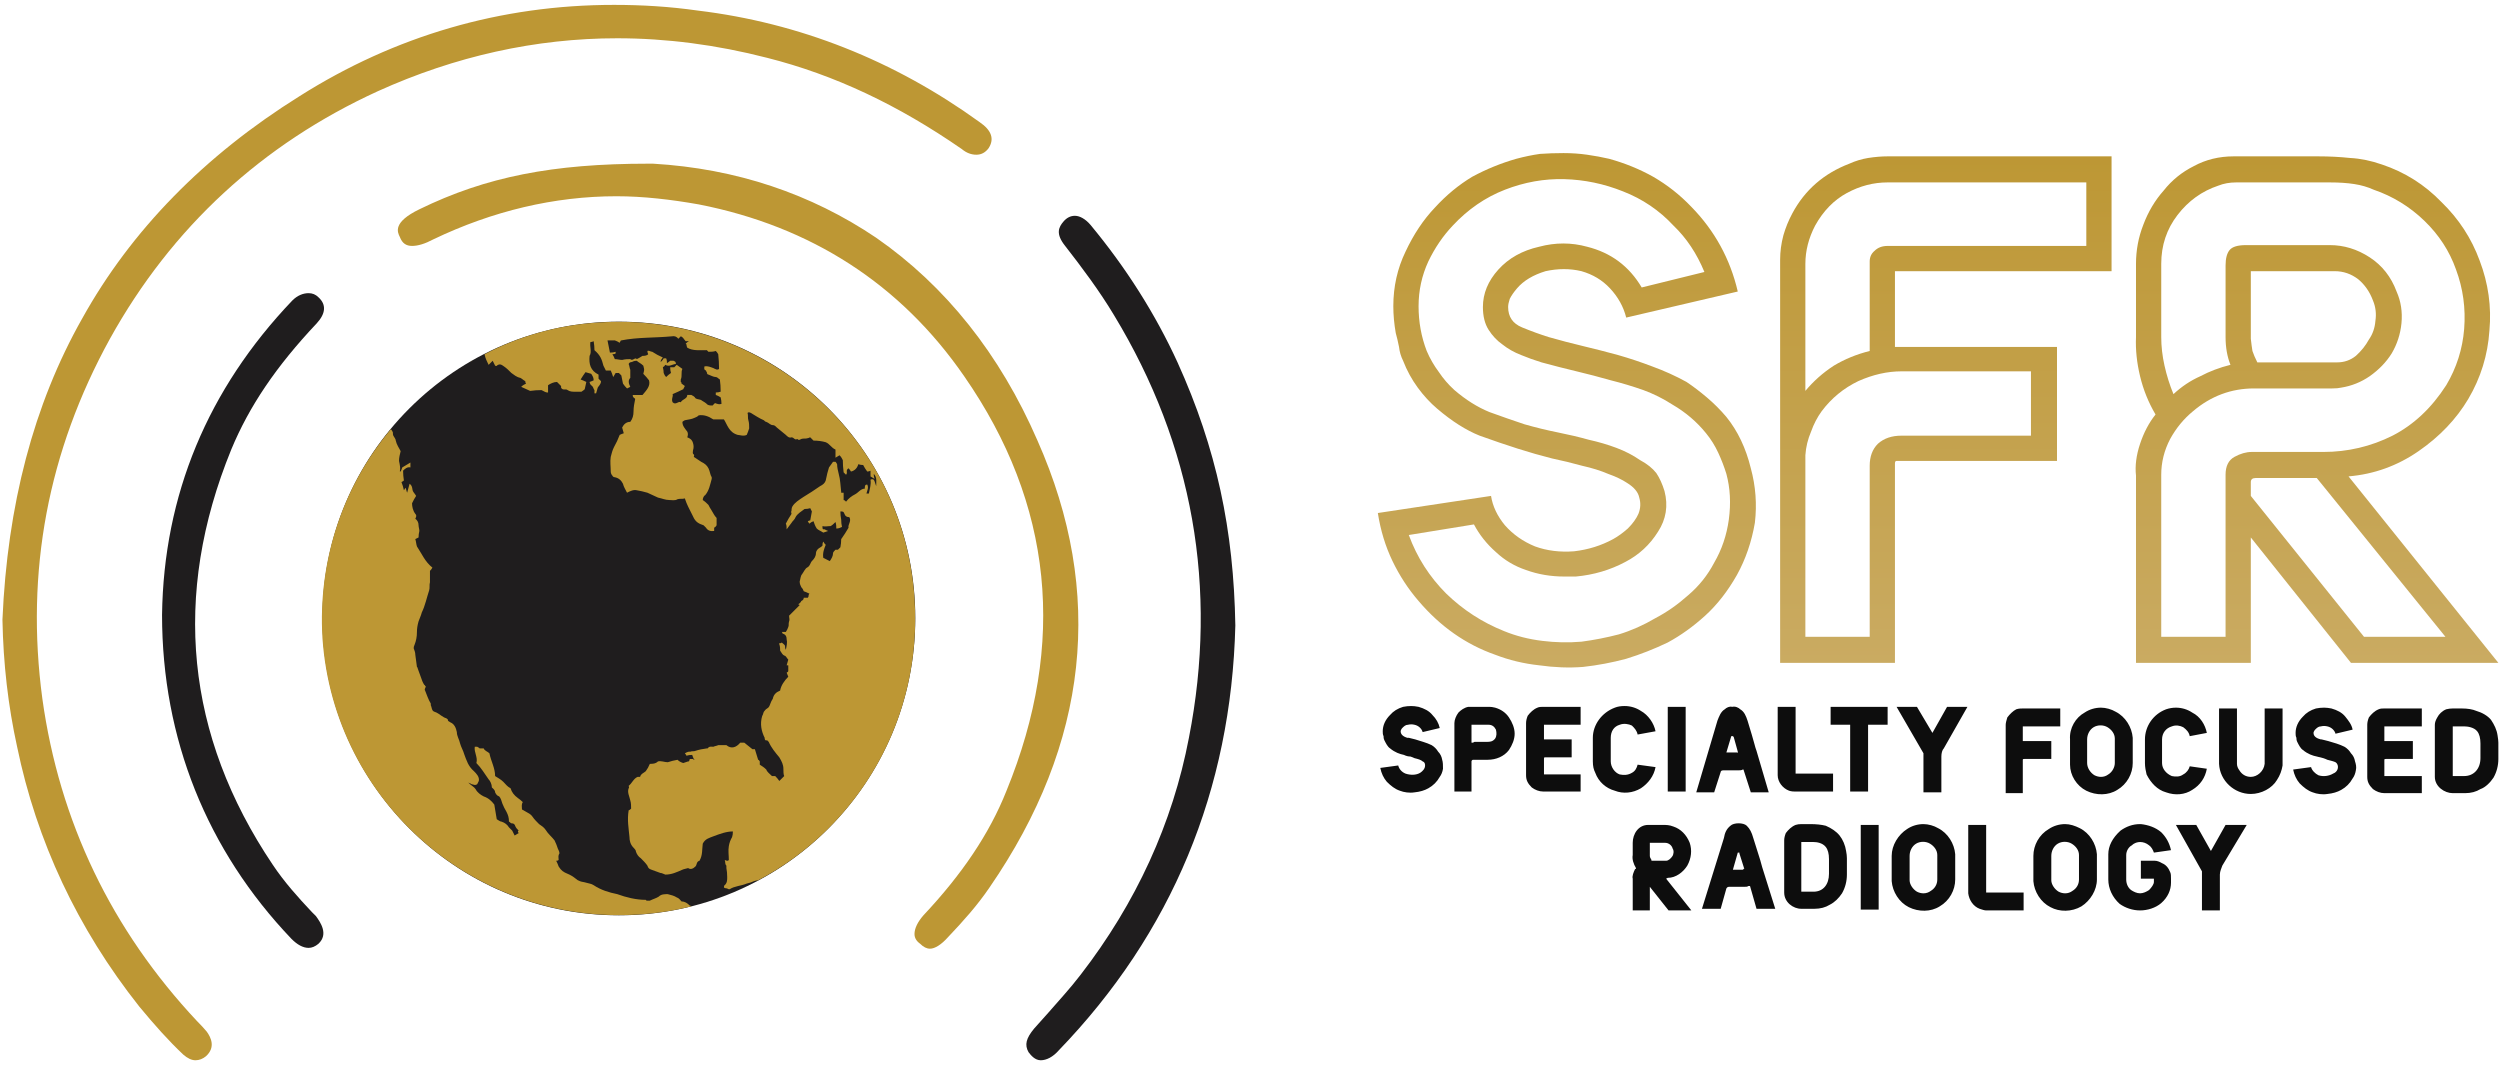
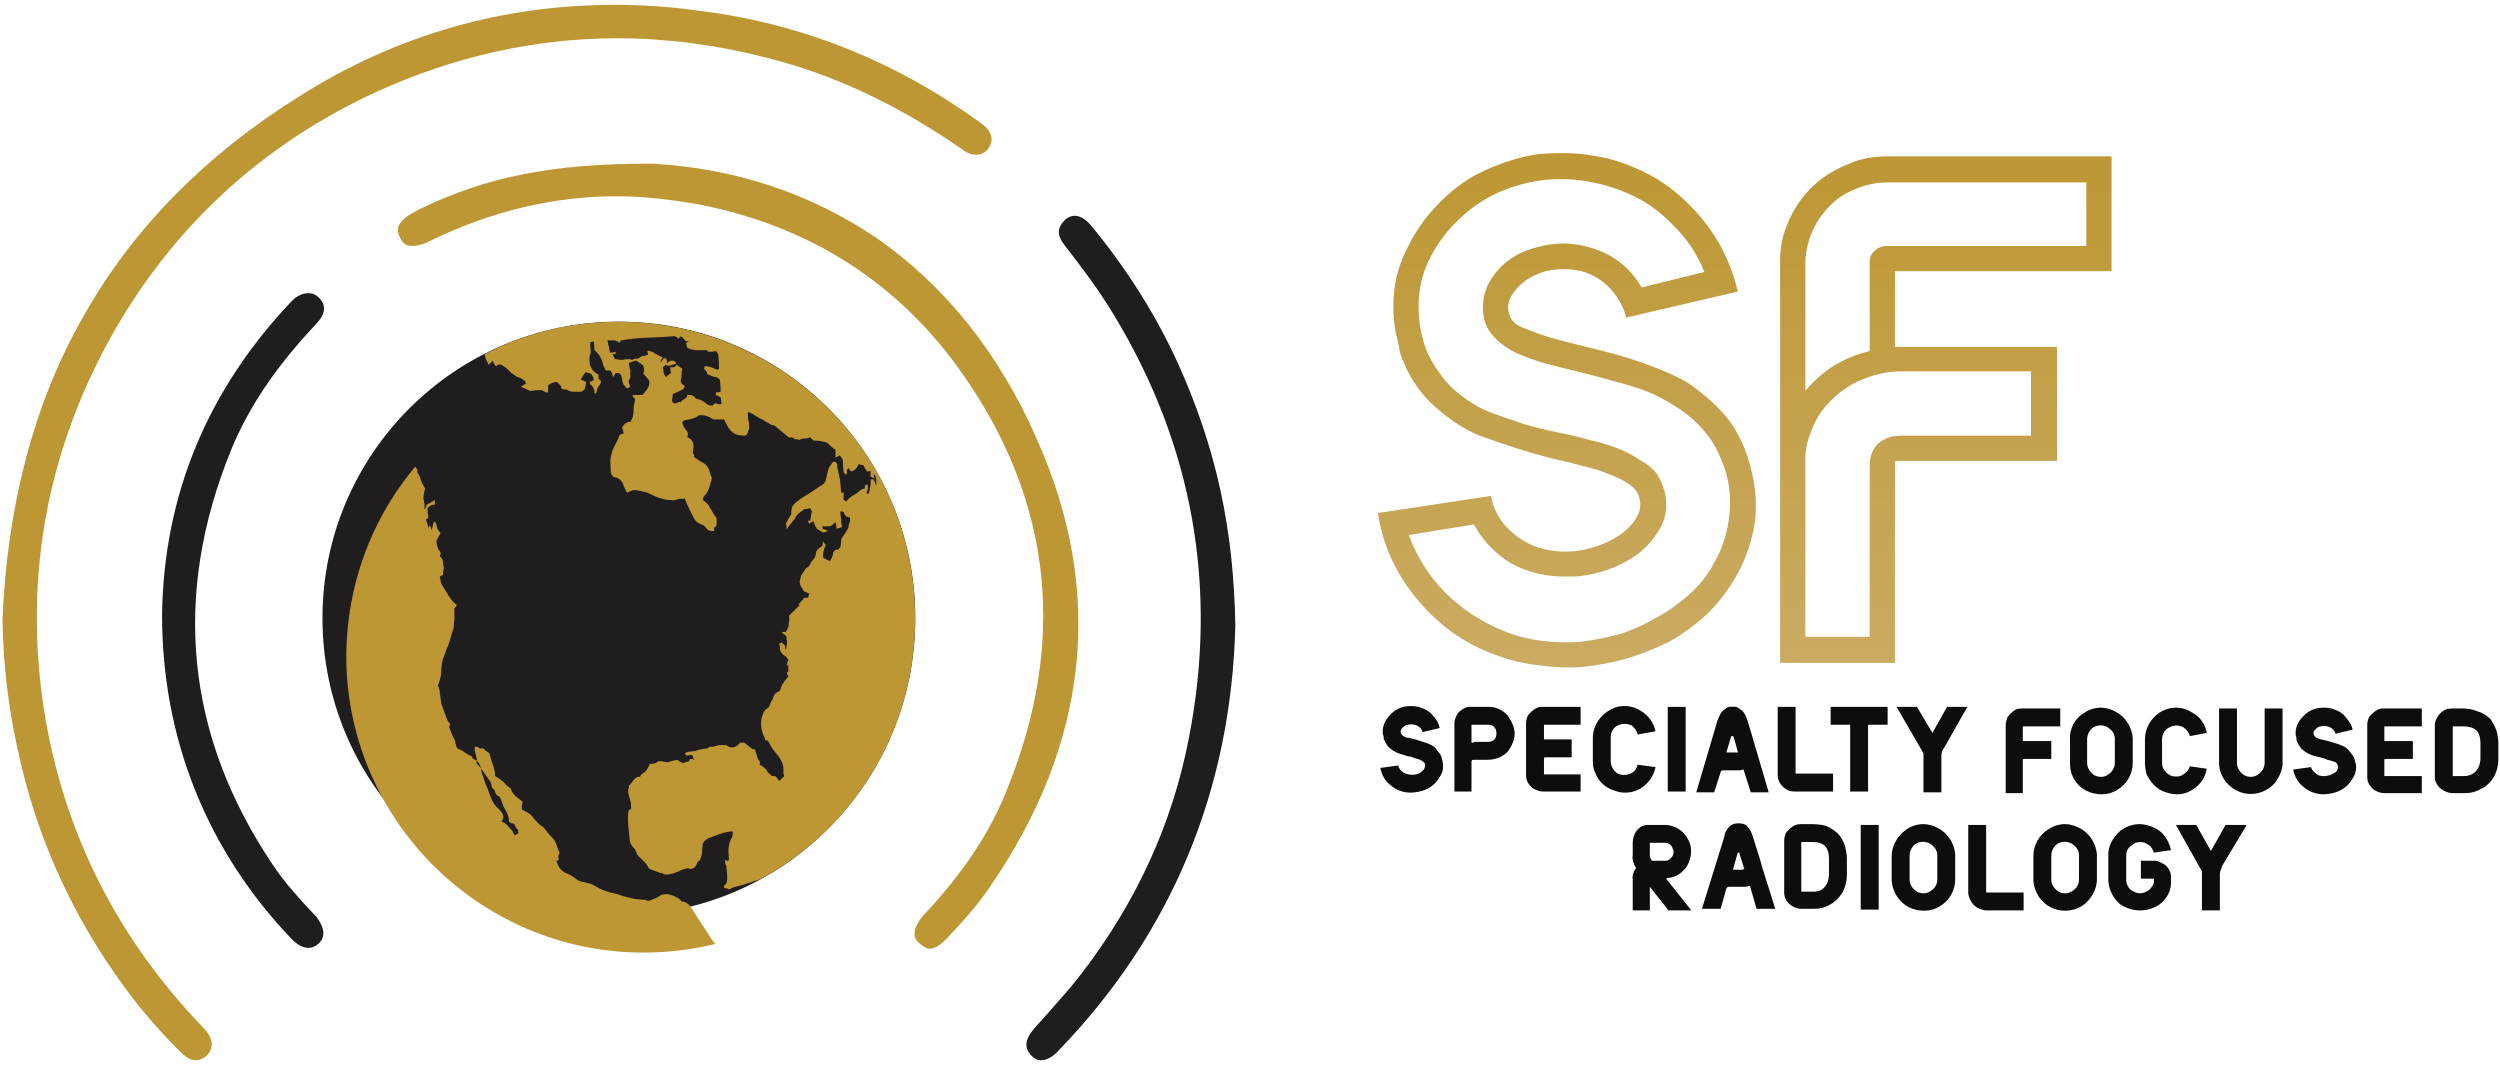
<svg xmlns="http://www.w3.org/2000/svg" viewBox="0 0 307 131" width="307" height="131">
  <defs>
    <linearGradient id="P" gradientUnits="userSpaceOnUse" />
    <linearGradient id="g1" x2="1" href="#P" gradientTransform="matrix(0,-63.16,46.421,0,192.418,81.946)">
      <stop stop-color="#caab62" />
      <stop offset="1" stop-color="#bd9734" />
    </linearGradient>
    <linearGradient id="g2" x2="1" href="#P" gradientTransform="matrix(0,-63.16,41.335,0,238.93,81.946)">
      <stop stop-color="#caab62" />
      <stop offset="1" stop-color="#bd9734" />
    </linearGradient>
    <linearGradient id="g3" x2="1" href="#P" gradientTransform="matrix(0,-63.16,45.275,0,284.539,81.946)">
      <stop stop-color="#caab62" />
      <stop offset="1" stop-color="#bd9734" />
    </linearGradient>
  </defs>
  <style>.a{fill:url(#g1)}.b{fill:url(#g2)}.c{fill:url(#g3)}.d{fill:#0d0d0d}.e{fill:#1f1d1e}.f{fill:#bd9734}</style>
  <path class="a" d="m189.1 18.9q-1.4 0.2-2.9 0.6-2.8 0.8-5.4 2.2-2.5 1.5-4.6 3.8-2.1 2.2-3.6 5.4-1.5 3.1-1.5 6.7 0 1.6 0.3 3.3 0.2 0.7 0.4 1.7 0.1 0.9 0.5 1.7 0.7 1.8 1.8 3.3 1.1 1.5 2.4 2.6 2.7 2.3 5.2 3.3 2.5 0.9 4.7 1.6 2.2 0.7 4.2 1.2 1.9 0.4 3.7 0.9 1.8 0.4 3.2 1 1.4 0.5 2.3 1.1 1.3 0.8 1.5 1.8 0.3 1-0.1 2-0.4 0.9-1.3 1.8-0.9 0.8-1.8 1.3-2.2 1.2-4.8 1.5-2.6 0.2-4.8-0.6-2.2-0.9-3.7-2.6-1.4-1.7-1.7-3.6l-13.9 2.1q0.5 3.2 1.8 5.9 1.3 2.7 3.2 4.9 4 4.7 9.4 6.6 2.6 1 5.4 1.3 2.8 0.4 5.4 0.2 2.7-0.3 5.3-1 2.6-0.8 5.1-2 2.4-1.3 4.6-3.3 2.2-2 3.9-5 1.6-2.9 2.2-6.4 0.4-3.4-0.5-6.7-0.9-3.7-3-6.3-1.1-1.3-2.4-2.4-1.3-1.1-2.5-1.9-2-1.1-4.2-1.9-2.1-0.8-4.2-1.4-2.2-0.6-4.3-1.1-2.1-0.5-4.2-1.1-1.6-0.5-3.3-1.2-1.7-0.7-1.7-2.5 0-0.4 0.2-1 0.3-0.6 0.9-1.3 1.2-1.4 3.5-2.1 2.3-0.5 4.4 0 2.1 0.6 3.5 2.1 1.5 1.6 2 3.6l13.7-3.2q-1.4-6-5.7-10.4-2.1-2.2-4.7-3.7-2.5-1.4-5.4-2.2-1.3-0.3-2.7-0.5-1.4-0.2-2.9-0.2-1.5 0-2.9 0.1zm4.4 51.9q3.3-0.3 6.1-1.8 2.5-1.3 4-3.7 1.5-2.3 0.8-5-0.4-1.3-1-2.2-0.7-0.9-2-1.6-1.3-0.9-2.9-1.5-1.6-0.6-3.4-1-1.8-0.5-3.8-0.9-2-0.4-4.1-1-2.1-0.7-4.3-1.5-2.2-0.9-4.3-2.7-1.1-1-1.9-2.2-0.9-1.2-1.5-2.6-1-2.6-1-5.5 0-2.9 1.2-5.5 1.2-2.5 3-4.4 2.8-3 6.4-4.4 3.6-1.4 7.3-1.3 3.7 0.1 7.2 1.5 3.6 1.4 6.2 4.2 2.4 2.3 3.8 5.7l-7.7 1.9q-2.3-3.9-6.7-5-2.9-0.8-5.9 0-3.1 0.7-5 2.8-1.9 2.1-1.9 4.6 0 1.7 0.7 2.8 0.7 1.1 1.7 1.8 1 0.8 2.3 1.3 1.2 0.5 2.5 0.9 2.2 0.6 4.3 1.1 2.1 0.5 4.2 1.1 2 0.5 4 1.2 1.9 0.7 3.6 1.8 2.4 1.4 4.1 3.5 0.9 1.1 1.5 2.4 0.6 1.3 1 2.6 0.7 2.6 0.3 5.6-0.4 2.9-1.8 5.3-1.2 2.3-3.2 4-1.9 1.7-4 2.8-2.2 1.3-4.5 2-2.3 0.6-4.6 0.9-2.4 0.2-4.8-0.1-2.5-0.3-4.7-1.2-4-1.6-7.1-4.6-3.1-3.1-4.6-7.2l8-1.3q1 1.9 2.7 3.4 1.6 1.5 3.7 2.2 2.2 0.8 4.7 0.8 0.7 0 1.4 0z" />
  <path class="b" d="m231.8 19.2q-1.1 0-2.4 0.2-1.2 0.2-2.3 0.7-4.7 1.8-7 6.1-0.7 1.3-1.1 2.7-0.4 1.5-0.4 3v49.5h14.1v-24.5q0-0.3 0.2-0.3h19.7v-14h-19.9v-9.3h26.6v-14.1zm-10.1 13.2q0-2.4 1.2-4.7 1.5-2.7 3.9-4 2.4-1.3 5-1.3h24.4v7.8h-24.4q-1 0-1.6 0.6-0.6 0.5-0.6 1.3v11q-2.4 0.6-4.4 1.8-2 1.3-3.5 3.1zm0 23.5q0.1-1.5 0.7-2.9 0.5-1.4 1.3-2.5 1.8-2.4 4.5-3.7 2.7-1.2 5.3-1.2h15.9v7.9h-15.9q-1.8 0-2.9 1-1 1-1 2.7v21h-7.9z" />
-   <path class="c" d="m274.3 19.2q-2.7 0-4.9 1.2-2.2 1.1-3.7 3-1.6 1.8-2.5 4.2-0.9 2.3-0.9 4.8v9q-0.1 2.3 0.5 4.8 0.6 2.5 1.9 4.7-1.2 1.5-1.9 3.6-0.7 2.1-0.5 3.9v23h14.1v-15.4l12.3 15.4h18.1l-18.4-22.9q4.7-0.4 8.6-3.1 3.9-2.7 6.1-6.4 2.3-3.9 2.6-8.4 0.4-4.4-1.2-8.6-1.5-4.1-4.7-7.2-3.1-3.2-7.3-4.6-2-0.7-3.9-0.8-1.9-0.2-3.9-0.2zm-8.5 25.7q-0.4-1.8-0.4-3.5v-9q0-3.4 2-6 2-2.6 5-3.6 1-0.4 2.2-0.4 1.2 0 1.7 0h9.8q1.7 0 3 0.2 1.3 0.2 2.4 0.7 3.5 1.2 6.2 3.8 2.7 2.6 3.9 6 1.3 3.5 1 7.3-0.3 3.7-2.2 6.9-2.7 4.2-6.6 6.2-4 2-8.5 2h-8.8q-1 0-2.1 0.6-1.1 0.6-1.1 2.2v19.9h-7.9v-19.9q0-2.3 1.1-4.4 1.1-2 2.8-3.4 3.3-2.8 7.5-2.8h4.6 3.1 1.9q0.7 0 1.1-0.1 1.9-0.3 3.5-1.4 1.7-1.2 2.7-2.8 1-1.7 1.2-3.7 0.2-2.1-0.6-3.9-1-2.7-3.3-4.2-2.3-1.5-4.9-1.5h-10.3q-1.5 0-2 0.6-0.5 0.6-0.5 1.9v8.8q0 1.9 0.6 3.4-2 0.5-3.7 1.4-1.8 0.8-3.3 2.2-0.7-1.7-1.1-3.5zm10.8-1.8q-0.1-0.6-0.2-1.5v-8.3h10.3q1.6 0 2.9 1 1.2 1 1.8 2.6 0.5 1.2 0.3 2.5-0.1 1.3-0.8 2.3-0.6 1.1-1.6 2-1 0.8-2.3 0.8h-9.8q-0.4-0.8-0.6-1.4zm-0.2 17.8v-1.7q0-0.5 0.6-0.5h7.5l15.8 19.5h-10z" />
  <path fill-rule="evenodd" class="d" d="m173.7 97.3c-0.6 0.1-1.3 0-1.8-0.2-0.6-0.2-1.1-0.6-1.6-1.1q-0.6-0.7-0.8-1.7l2.2-0.3c0.1 0.4 0.4 0.8 0.9 1 0.6 0.2 1.3 0.2 1.8-0.1 0.3-0.2 0.6-0.5 0.6-0.9 0-0.1 0-0.4-0.3-0.5-0.2-0.2-0.6-0.3-1-0.4q-0.2-0.1-0.5-0.2-0.4 0-0.8-0.2c-0.5-0.1-1.1-0.3-1.7-0.8-0.3-0.2-0.5-0.6-0.7-1-0.1-0.2-0.1-0.4-0.1-0.5-0.1-0.2-0.1-0.4-0.1-0.6 0-0.7 0.3-1.4 0.9-2q0.6-0.7 1.6-1 0.5-0.1 1-0.1 0.4 0 0.9 0.1c0.7 0.2 1.3 0.5 1.7 1q0.7 0.7 0.9 1.6l-2.1 0.5c-0.1-0.4-0.5-0.8-1-0.9q-0.4-0.1-0.8 0c-0.3 0-0.5 0.2-0.7 0.4-0.1 0.1-0.2 0.3-0.2 0.4 0 0.5 0.5 0.7 0.8 0.8h0.2q0.4 0.1 0.8 0.2c0.6 0.2 1.4 0.4 2 0.7q0.5 0.3 0.8 0.8 0.4 0.4 0.5 1c0.1 0.3 0.1 0.7 0.1 1.1q-0.1 0.6-0.4 1-0.5 0.9-1.4 1.4-0.7 0.4-1.7 0.5zm9-4h-1.8c-0.1 0-0.2 0.1-0.2 0.2v3.7h-2.1v-8.4c0-0.4 0.2-0.9 0.5-1.3 0.3-0.3 0.7-0.6 1.2-0.7q0.2 0 0.4 0h2.2q0.3 0 0.7 0.1c0.7 0.2 1.3 0.6 1.7 1.2 0.4 0.6 0.7 1.3 0.7 2 0 0.7-0.3 1.4-0.7 2-0.6 0.8-1.6 1.2-2.6 1.2zm-0.1-2.2c0.3 0 0.7 0 1-0.4 0.2-0.3 0.2-0.7 0.1-1.1-0.2-0.4-0.5-0.6-0.9-0.6h-2.1v2.2h0.2c0.1-0.1 0.2-0.1 0.2-0.1zm7-2.1v1.8h3.4v2.2h-3.3c-0.1 0-0.1 0.1-0.1 0.2v1.9h4.5v2.1h-4.6c-0.5 0-1-0.2-1.4-0.5-0.5-0.5-0.7-0.9-0.7-1.5v-6.4q0-0.4 0.2-0.9c0.3-0.4 0.7-0.8 1.2-1 0.2-0.1 0.5-0.1 0.7-0.1h4.6v2.2zm8.7-2.1q0.5-0.2 1.2-0.2c0.7 0 1.4 0.2 2 0.6 0.9 0.5 1.6 1.5 1.8 2.5l-2.2 0.4c-0.1-0.5-0.4-0.8-0.7-1.1-0.4-0.2-1-0.3-1.5-0.1-0.7 0.2-1.1 0.8-1.1 1.6v2.9c0 0.7 0.5 1.4 1.1 1.6 0.5 0.1 1 0.1 1.5-0.2 0.4-0.2 0.6-0.6 0.7-1l2.2 0.3c-0.2 1.1-0.9 2-1.8 2.6-1 0.6-2.2 0.7-3.2 0.3-1.1-0.3-2-1.1-2.4-2.2-0.2-0.4-0.3-0.8-0.3-1.4v-2.9c0-1.6 1.1-3.1 2.7-3.7zm6.5-0.1h2.2v10.4h-2.2zm6.5 8l-0.8 2.5h-2.2l2.6-8.8c0.2-0.5 0.4-1.1 0.9-1.4 0.2-0.2 0.6-0.4 0.9-0.3 0.4-0.1 0.8 0.1 1 0.3 0.5 0.3 0.7 0.8 0.9 1.4 0.9 2.9 0.9 3.2 1.1 3.7l1.5 5.1h-2.2l-0.9-2.8h-0.1c-0.1 0.1-0.4 0.1-0.6 0.1h-1.8c-0.2 0-0.3 0.1-0.3 0.2zm0.7-2.4h1.3q0 0.1 0.1 0v-0.1l-0.5-1.8-0.1-0.1h-0.2zm6.3 2.8v-8.4h2.2v8.2h4.6v2.2h-4.7c-0.1 0-0.4 0-0.7-0.1-0.8-0.3-1.4-1.1-1.4-1.9z" />
  <path fill-rule="evenodd" class="d" d="m231.8 89h-2.4v8.2h-2.2v-8.2h-2.4v-2.2h7zm6.9 2.9c-0.2 0.2-0.3 0.6-0.3 1v4.4h-2.2v-4.8l-3.3-5.7h2.5l1.9 3.2 1.8-3.2h2.5zm9.9 1.3c-0.1 0-0.2 0-0.2 0.1v4.1h-2.1v-8.4c0-0.2 0.1-0.6 0.2-0.9 0.3-0.4 0.7-0.8 1.1-1 0.3-0.1 0.6-0.1 0.8-0.1h4.6v2.2h-4.6v1.8h3.5v2.2zm13.3-2.6c0 0.1 0 0.2 0 0.2v2.9c0 1.3-0.7 2.6-1.9 3.3-1.1 0.7-2.6 0.7-3.8 0.1-1.2-0.6-2-1.9-2-3.2v-3.1c-0.1-1.4 0.7-2.7 1.8-3.3 0.6-0.4 1.3-0.6 2-0.6 0.6 0 1.3 0.2 1.8 0.5 1.2 0.6 2 1.9 2.1 3.2zm-2.2 3.1v-3c0-0.6-0.4-1.1-0.9-1.4-0.5-0.3-1.2-0.3-1.7 0-0.5 0.3-0.8 0.9-0.8 1.5v2.9c0 0.6 0.4 1.2 0.9 1.5q0.4 0.2 0.8 0.2 0.5 0 0.9-0.3c0.5-0.3 0.8-0.9 0.8-1.4zm6.3-6.6q0.6-0.2 1.2-0.2c0.7 0 1.4 0.2 2 0.6 1 0.5 1.6 1.5 1.8 2.5l-2.1 0.4c-0.1-0.5-0.4-0.8-0.8-1.1-0.4-0.2-0.9-0.3-1.4-0.1-0.7 0.2-1.2 0.8-1.2 1.6v2.9c0 0.7 0.5 1.3 1.2 1.6 0.5 0.1 1 0.1 1.4-0.2 0.4-0.2 0.7-0.6 0.8-1l2.1 0.3c-0.2 1.1-0.8 2-1.8 2.6-0.9 0.6-2.1 0.7-3.2 0.3-1.1-0.3-1.9-1.2-2.4-2.2-0.1-0.4-0.2-0.9-0.2-1.4v-2.9c0-1.6 1-3.1 2.6-3.7zm6.5 6.7v-6.8h2.2v6.8q0 0.4 0.3 0.8c0.3 0.5 0.8 0.8 1.4 0.8 0.8 0 1.6-0.7 1.7-1.6 0-0.1 0-0.3 0-0.6v-6.2h2.2v6.5c0 0.1 0 0.3 0 0.5-0.1 0.6-0.3 1.2-0.7 1.8-0.6 1-1.9 1.7-3.2 1.7-2 0-3.8-1.6-3.9-3.7zm13.3 3.7c-0.6 0.1-1.3 0-1.8-0.2-0.6-0.2-1.1-0.6-1.6-1.1q-0.6-0.7-0.8-1.7l2.2-0.3c0.1 0.4 0.5 0.8 0.9 1 0.6 0.2 1.3 0.1 1.8-0.2 0.3-0.1 0.6-0.4 0.6-0.8 0-0.1 0-0.4-0.3-0.6-0.2-0.1-0.6-0.2-1-0.3q-0.2-0.1-0.5-0.2-0.4-0.1-0.8-0.2c-0.5-0.1-1.1-0.3-1.7-0.8-0.3-0.2-0.5-0.6-0.7-1-0.1-0.2-0.1-0.4-0.1-0.5-0.1-0.2-0.1-0.4-0.1-0.6 0-0.7 0.3-1.4 0.9-2q0.6-0.7 1.6-1 0.5-0.1 1-0.1 0.4 0 0.9 0.1c0.7 0.2 1.3 0.5 1.7 1 0.4 0.5 0.8 1 0.9 1.6l-2.1 0.5c-0.1-0.4-0.5-0.8-1-0.9q-0.4-0.1-0.8 0c-0.3 0-0.5 0.2-0.7 0.4-0.1 0.1-0.2 0.3-0.2 0.4 0 0.5 0.5 0.7 0.9 0.8h0.1q0.4 0.1 0.8 0.2c0.7 0.2 1.4 0.4 2 0.7q0.5 0.3 0.8 0.8 0.4 0.4 0.5 1c0.1 0.3 0.2 0.7 0.1 1.1q-0.1 0.6-0.4 1-0.5 0.9-1.4 1.4-0.7 0.4-1.7 0.5zm7-8.3v1.8h3.5v2.2h-3.3c-0.1 0-0.2 0-0.2 0.1v2h4.6v2.1h-4.6c-0.5 0-1-0.2-1.4-0.5-0.5-0.5-0.7-0.9-0.7-1.5v-6.4q0-0.4 0.2-0.9c0.3-0.4 0.7-0.8 1.2-1 0.2-0.1 0.5-0.1 0.7-0.1h4.6v2.2zm13.1-0.8c0.4 0.6 0.7 1.2 0.8 1.9q0.1 0.6 0.1 0.9v2c0 0.8-0.2 1.6-0.6 2.3-0.4 0.6-1 1.2-1.6 1.4q-0.8 0.5-1.9 0.5c-0.3 0-0.5 0-1.5 0-1 0-2.2-0.8-2.2-2v-6.4q0-0.4 0.3-0.9c0.2-0.4 0.6-0.8 1.1-1q0.4-0.1 0.8-0.1h1.1q1.1 0 1.8 0.3c0.7 0.2 1.4 0.6 1.8 1.1zm-1.3 2.9q0-1-0.4-1.5c-0.4-0.5-1.2-0.6-1.6-0.6h-1.4v6.1h1.4c1.2 0 2-0.9 2-2.2zm-99.7 20.5l-2.3-2.9v2.9h-2.1v-3.9c-0.1-0.3 0.1-0.8 0.3-1.2h0.1v-0.1c-0.3-0.5-0.5-1.1-0.4-1.6v-1.5c0-1.1 0.7-2.2 1.9-2.2h1.8c0.4 0 0.8 0 1.3 0.2 0.9 0.3 1.6 1 2 2 0.3 0.9 0.2 1.9-0.3 2.8-0.5 0.8-1.4 1.5-2.4 1.5l-0.2 0.1 3.1 3.9zm-0.3-6.1c0.3 0 0.6-0.3 0.8-0.6 0.1-0.2 0.2-0.6 0-0.9-0.1-0.4-0.5-0.7-0.9-0.7h-1.9v1.6c0 0.2 0.1 0.3 0.2 0.5v0.1z" />
  <path fill-rule="evenodd" class="d" d="m212 109.1l-0.7 2.5h-2.3l2.7-8.7c0.1-0.6 0.3-1.1 0.8-1.5 0.2-0.2 0.6-0.3 1-0.3 0.4 0 0.8 0.1 1 0.3 0.4 0.4 0.6 0.8 0.8 1.5 0.9 2.8 1 3.2 1.1 3.6l1.6 5.1h-2.3l-0.8-2.8h-0.2c-0.1 0.1-0.3 0.1-0.5 0.1h-1.9c-0.2 0-0.3 0.2-0.3 0.2zm0.8-2.3h1.2q0.1 0 0.1-0.1h0.1l-0.6-1.9v-0.1h-0.2zm13.1-4.2c0.4 0.5 0.7 1.2 0.8 1.9q0.1 0.5 0.1 0.9v2c0 0.8-0.2 1.6-0.6 2.3-0.4 0.6-0.9 1.1-1.5 1.4q-0.8 0.5-1.9 0.5c-0.4 0-0.6 0-1.6 0-1 0-2.1-0.8-2.1-2v-6.4q0-0.4 0.2-0.9c0.3-0.4 0.7-0.8 1.2-1q0.3-0.1 0.7-0.1h1.1q1.1 0 1.9 0.2c0.7 0.3 1.3 0.7 1.7 1.2zm-1.3 2.9q0-1-0.4-1.5c-0.4-0.5-1.1-0.6-1.5-0.6h-1.5v6.1h1.5c1.2 0 1.9-0.9 1.9-2.2zm3.9-4.2h2.2v10.4h-2.2zm11.6 3.6c0 0.1 0 0.2 0 0.2v2.9c0 1.3-0.7 2.6-1.9 3.3-1.1 0.7-2.6 0.7-3.8 0.1-1.2-0.6-2-1.9-2.1-3.2v-3.1c0-1.3 0.8-2.6 1.9-3.3 0.6-0.4 1.3-0.6 2-0.6 0.6 0 1.3 0.2 1.8 0.5 1.2 0.6 2 1.9 2.1 3.2zm-2.2 3.1v-3c0-0.6-0.4-1.1-0.9-1.4-0.5-0.3-1.2-0.3-1.7 0-0.5 0.3-0.8 0.9-0.8 1.5v3c0 0.5 0.4 1.1 0.9 1.4q0.4 0.2 0.8 0.2 0.5 0 0.9-0.3c0.5-0.3 0.8-0.8 0.8-1.4zm3.8 1.7v-8.4h2.2v8.3h4.6v2.2h-4.6c-0.2 0-0.5-0.1-0.8-0.2-0.8-0.3-1.3-1.1-1.4-1.9zm15.8-4.8c0 0.1 0 0.2 0 0.2v2.9c0 1.3-0.8 2.6-1.9 3.3-1.2 0.7-2.7 0.7-3.8 0.1-1.2-0.6-2-1.9-2.1-3.2v-3.1c0-1.3 0.7-2.6 1.9-3.3 0.6-0.4 1.3-0.6 2-0.6 0.6 0 1.2 0.2 1.8 0.5 1.2 0.6 2 1.9 2.1 3.2zm-2.2 3.1v-3c0-0.6-0.4-1.1-0.9-1.4-0.5-0.3-1.2-0.3-1.7 0-0.5 0.3-0.8 0.9-0.8 1.5v3c0 0.5 0.4 1.1 0.9 1.4q0.4 0.2 0.8 0.2 0.5 0 0.9-0.3c0.5-0.3 0.8-0.8 0.8-1.4zm10.1 2.9c-0.7 0.6-1.7 0.9-2.6 0.9-0.9 0-1.8-0.3-2.5-0.8-0.9-0.8-1.4-1.9-1.4-3v-3.1c0-1 0.5-2 1.5-2.9 0.7-0.5 1.5-0.8 2.4-0.8q0 0 0.1 0c0.9 0.1 1.8 0.4 2.5 1 0.6 0.6 1 1.3 1.2 2.2l-2.1 0.3c-0.1-0.3-0.3-0.7-0.6-0.9q-0.5-0.4-1.1-0.4c-0.3 0-0.7 0.1-1 0.4-0.4 0.2-0.7 0.7-0.7 1.2v3c0 0.5 0.2 1 0.6 1.3 0.3 0.2 0.7 0.4 1.1 0.4 0.4 0 0.8-0.2 1.1-0.4 0.3-0.3 0.6-0.7 0.6-1v-0.4h-1.6v-2.2h1.7q0.4 0 0.9 0.3c0.5 0.2 0.8 0.6 1 1.1 0.1 0.2 0.1 0.5 0.1 0.8v0.5c0 0.9-0.4 1.8-1.2 2.5zm7.5-4.6c-0.1 0.3-0.3 0.7-0.3 1.1v4.4h-2.2v-4.8l-3.2-5.7h2.5l1.8 3.2 1.8-3.2h2.6z" />
  <path class="e" d="m112.4 75.9c0 20.2-16.3 36.5-36.4 36.5-20.1 0-36.4-16.3-36.4-36.5 0-20.1 16.3-36.4 36.4-36.4 20.1 0 36.4 16.3 36.4 36.4z" />
  <path fill-rule="evenodd" class="f" d="m81.7 107.4q-0.1 0 0 0" />
-   <path fill-rule="evenodd" class="f" d="m84.7 111.2c-0.3-0.3-0.6-0.5-1-0.5-0.2-0.2-0.3-0.4-0.6-0.5-0.3-0.2-0.7-0.3-1.1-0.4-0.4 0-0.8 0-1.1 0.3-0.3 0.2-0.7 0.3-1.1 0.5-0.1 0-0.2 0-0.4 0 0 0-0.1-0.1-0.1-0.1-1.2 0-2.4-0.3-3.5-0.7-1-0.2-2-0.5-2.9-1.1-0.3-0.2-0.6-0.2-0.9-0.3-0.3-0.1-0.6-0.1-0.8-0.2q-0.3-0.1-0.5-0.3-0.5-0.4-1-0.6c-0.5-0.2-0.8-0.4-1.1-0.9q-0.1-0.3-0.3-0.7c0.1 0 0.2 0 0.3-0.1 0-0.3-0.1-0.5 0.1-0.8 0-0.2-0.1-0.4-0.2-0.6-0.1-0.3-0.2-0.6-0.4-1-0.3-0.4-0.8-0.8-1.1-1.3-0.2-0.3-0.5-0.5-0.8-0.7-0.3-0.3-0.6-0.6-0.8-0.9q-0.2-0.3-0.6-0.5c-0.2-0.1-0.5-0.3-0.7-0.4 0-0.3-0.1-0.6 0.1-0.9q-0.3-0.3-0.6-0.5-0.7-0.5-0.9-1.2c-0.4-0.2-0.6-0.5-0.9-0.8-0.3-0.3-0.7-0.5-1-0.7 0-1-0.5-1.8-0.7-2.8-0.2-0.2-0.6-0.3-0.7-0.6q-0.3 0-0.5 0-0.1-0.1-0.3-0.2-0.1 0-0.3 0c-0.1 0.7 0.4 1.3 0.2 2 0.6 0.6 1 1.3 1.5 2 0.2 0.2 0.4 0.6 0.4 1 0.1 0.1 0.4 0.3 0.4 0.6 0.1 0.2 0.2 0.4 0.5 0.5 0.2 0.2 0.3 0.6 0.4 0.9q0.2 0.5 0.5 1c0.2 0.4 0.3 0.7 0.3 1.2 0.1 0 0.2 0.2 0.3 0.2 0.3 0 0.4 0.1 0.5 0.4 0.1 0.2 0.2 0.3 0.4 0.5q-0.1 0-0.1 0.1 0 0.1 0.1 0.2c-0.2 0.1-0.3 0.2-0.5 0.3-0.1-0.2-0.2-0.4-0.3-0.6-0.1-0.1-0.3-0.3-0.4-0.4q-0.3-0.5-0.9-0.7c-0.2 0-0.4-0.2-0.6-0.3-0.1-0.6-0.2-1.2-0.3-1.8-0.3-0.4-0.7-0.8-1.3-1-0.4-0.2-0.8-0.5-1-0.9-0.2-0.3-0.5-0.4-0.9-0.8 0.2 0.1 0.3 0.1 0.4 0.2 0.2 0 0.4 0.2 0.7 0q0.1-0.2 0.2-0.4c0.1-0.5-0.3-0.9-0.6-1.2-0.7-0.6-0.9-1.3-1.2-2.1-0.1-0.4-0.4-0.9-0.5-1.3-0.1-0.5-0.4-0.9-0.4-1.4-0.1-0.5-0.3-1-0.8-1.2-0.1-0.1-0.3-0.1-0.3-0.3 0-0.1-0.1-0.1-0.2-0.2-0.4-0.1-0.8-0.5-1.2-0.7-0.2-0.1-0.4-0.1-0.5-0.3-0.1-0.2-0.1-0.4-0.2-0.6 0-0.1 0-0.2 0-0.2-0.3-0.5-0.5-1.1-0.7-1.6-0.1-0.1 0-0.3 0.1-0.5-0.1 0-0.1-0.2-0.2-0.2-0.2-0.3-0.3-0.6-0.4-0.9q-0.2-0.6-0.4-1.1c0-0.1 0-0.1-0.1-0.2q-0.1-0.7-0.2-1.5c0-0.3-0.1-0.5-0.2-0.8q0-0.2 0.1-0.4c0.2-0.5 0.3-1 0.3-1.6q0-0.6 0.2-1.3c0.1-0.3 0.3-0.7 0.4-1.1 0.4-0.8 0.6-1.8 0.9-2.7 0.1-0.3 0-0.7 0.1-1 0-0.4 0-0.9 0-1.4 0.1-0.1 0.2-0.2 0.3-0.4-0.9-0.7-1.3-1.7-1.9-2.6-0.1-0.3-0.1-0.6-0.2-0.9q0.2-0.1 0.4-0.2 0-0.4 0.1-0.8c0-0.2-0.1-0.5-0.1-0.7q0-0.5-0.4-0.8c0.1-0.2 0.2-0.4 0-0.6-0.3-0.4-0.4-0.9-0.4-1.3 0.2-0.4 0.3-0.6 0.5-0.9-0.1-0.2-0.3-0.4-0.4-0.6-0.1-0.2 0-0.6-0.4-0.9-0.1 0.4-0.2 0.7-0.3 1.1-0.1-0.2-0.1-0.4-0.2-0.6-0.1 0.1-0.1 0.2-0.2 0.3q-0.1-0.5-0.3-1 0.2-0.1 0.3-0.2-0.1-0.6-0.1-1.2c0.2-0.2 0.5-0.5 0.9-0.4 0-0.2 0-0.4 0-0.6q-0.5 0.3-1 0.6-0.1 0.3-0.2 0.5-0.1 0-0.1 0c0.1-0.4 0-0.8-0.1-1.3 0-0.4 0.1-0.8 0.2-1.2-0.2-0.4-0.5-0.8-0.6-1.3 0-0.2-0.2-0.4-0.3-0.6-0.1-0.2 0-0.4-0.1-0.5q-0.1-0.2-0.2-0.3c-5.8 6.9-9 16-8.4 25.7 1.4 20.1 18.8 35.2 38.8 33.9q3.3-0.2 6.5-1-0.1-0.1-0.2-0.1z" />
+   <path fill-rule="evenodd" class="f" d="m84.7 111.2c-0.3-0.3-0.6-0.5-1-0.5-0.2-0.2-0.3-0.4-0.6-0.5-0.3-0.2-0.7-0.3-1.1-0.4-0.4 0-0.8 0-1.1 0.3-0.3 0.2-0.7 0.3-1.1 0.5-0.1 0-0.2 0-0.4 0 0 0-0.1-0.1-0.1-0.1-1.2 0-2.4-0.3-3.5-0.7-1-0.2-2-0.5-2.9-1.1-0.3-0.2-0.6-0.2-0.9-0.3-0.3-0.1-0.6-0.1-0.8-0.2q-0.3-0.1-0.5-0.3-0.5-0.4-1-0.6c-0.5-0.2-0.8-0.4-1.1-0.9q-0.1-0.3-0.3-0.7c0.1 0 0.2 0 0.3-0.1 0-0.3-0.1-0.5 0.1-0.8 0-0.2-0.1-0.4-0.2-0.6-0.1-0.3-0.2-0.6-0.4-1-0.3-0.4-0.8-0.8-1.1-1.3-0.2-0.3-0.5-0.5-0.8-0.7-0.3-0.3-0.6-0.6-0.8-0.9q-0.2-0.3-0.6-0.5c-0.2-0.1-0.5-0.3-0.7-0.4 0-0.3-0.1-0.6 0.1-0.9q-0.3-0.3-0.6-0.5-0.7-0.5-0.9-1.2c-0.4-0.2-0.6-0.5-0.9-0.8-0.3-0.3-0.7-0.5-1-0.7 0-1-0.5-1.8-0.7-2.8-0.2-0.2-0.6-0.3-0.7-0.6q-0.3 0-0.5 0-0.1-0.1-0.3-0.2-0.1 0-0.3 0c-0.1 0.7 0.4 1.3 0.2 2 0.6 0.6 1 1.3 1.5 2 0.2 0.2 0.4 0.6 0.4 1 0.1 0.1 0.4 0.3 0.4 0.6 0.1 0.2 0.2 0.4 0.5 0.5 0.2 0.2 0.3 0.6 0.4 0.9q0.2 0.5 0.5 1c0.2 0.4 0.3 0.7 0.3 1.2 0.1 0 0.2 0.2 0.3 0.2 0.3 0 0.4 0.1 0.5 0.4 0.1 0.2 0.2 0.3 0.4 0.5q-0.1 0-0.1 0.1 0 0.1 0.1 0.2c-0.2 0.1-0.3 0.2-0.5 0.3-0.1-0.2-0.2-0.4-0.3-0.6-0.1-0.1-0.3-0.3-0.4-0.4q-0.3-0.5-0.9-0.7q0.1-0.2 0.2-0.4c0.1-0.5-0.3-0.9-0.6-1.2-0.7-0.6-0.9-1.3-1.2-2.1-0.1-0.4-0.4-0.9-0.5-1.3-0.1-0.5-0.4-0.9-0.4-1.4-0.1-0.5-0.3-1-0.8-1.2-0.1-0.1-0.3-0.1-0.3-0.3 0-0.1-0.1-0.1-0.2-0.2-0.4-0.1-0.8-0.5-1.2-0.7-0.2-0.1-0.4-0.1-0.5-0.3-0.1-0.2-0.1-0.4-0.2-0.6 0-0.1 0-0.2 0-0.2-0.3-0.5-0.5-1.1-0.7-1.6-0.1-0.1 0-0.3 0.1-0.5-0.1 0-0.1-0.2-0.2-0.2-0.2-0.3-0.3-0.6-0.4-0.9q-0.2-0.6-0.4-1.1c0-0.1 0-0.1-0.1-0.2q-0.1-0.7-0.2-1.5c0-0.3-0.1-0.5-0.2-0.8q0-0.2 0.1-0.4c0.2-0.5 0.3-1 0.3-1.6q0-0.6 0.2-1.3c0.1-0.3 0.3-0.7 0.4-1.1 0.4-0.8 0.6-1.8 0.9-2.7 0.1-0.3 0-0.7 0.1-1 0-0.4 0-0.9 0-1.4 0.1-0.1 0.2-0.2 0.3-0.4-0.9-0.7-1.3-1.7-1.9-2.6-0.1-0.3-0.1-0.6-0.2-0.9q0.2-0.1 0.4-0.2 0-0.4 0.1-0.8c0-0.2-0.1-0.5-0.1-0.7q0-0.5-0.4-0.8c0.1-0.2 0.2-0.4 0-0.6-0.3-0.4-0.4-0.9-0.4-1.3 0.2-0.4 0.3-0.6 0.5-0.9-0.1-0.2-0.3-0.4-0.4-0.6-0.1-0.2 0-0.6-0.4-0.9-0.1 0.4-0.2 0.7-0.3 1.1-0.1-0.2-0.1-0.4-0.2-0.6-0.1 0.1-0.1 0.2-0.2 0.3q-0.1-0.5-0.3-1 0.2-0.1 0.3-0.2-0.1-0.6-0.1-1.2c0.2-0.2 0.5-0.5 0.9-0.4 0-0.2 0-0.4 0-0.6q-0.5 0.3-1 0.6-0.1 0.3-0.2 0.5-0.1 0-0.1 0c0.1-0.4 0-0.8-0.1-1.3 0-0.4 0.1-0.8 0.2-1.2-0.2-0.4-0.5-0.8-0.6-1.3 0-0.2-0.2-0.4-0.3-0.6-0.1-0.2 0-0.4-0.1-0.5q-0.1-0.2-0.2-0.3c-5.8 6.9-9 16-8.4 25.7 1.4 20.1 18.8 35.2 38.8 33.9q3.3-0.2 6.5-1-0.1-0.1-0.2-0.1z" />
  <path fill-rule="evenodd" class="f" d="m59.5 43.5c4.2-2.2 9-3.6 14.1-3.9 20-1.3 37.4 13.8 38.7 33.9 1 14.8-6.9 28.1-19.2 34.6q-0.2 0-0.5 0.1-0.4 0.2-0.9 0.3c-0.7 0.3-1.5 0.3-2.1 0.7-0.1 0-0.2 0-0.3-0.1q-0.2 0-0.4-0.1c0-0.1 0-0.3 0.1-0.3 0.3-0.3 0.3-0.6 0.3-1q0-0.6-0.1-1.1c0-0.1 0-0.3 0-0.3-0.2-0.2-0.1-0.4-0.2-0.7 0.2 0.1 0.3 0.1 0.4 0.1q0.1-0.1 0.1-0.1c0-0.6-0.1-1.1 0-1.7q0.1-0.6 0.4-1.1 0.1-0.3 0.1-0.7c-0.8 0-1.6 0.3-2.4 0.6-0.5 0.2-1 0.3-1.3 0.9-0.1 0.7 0 1.4-0.4 2.1-0.4 0.1-0.3 0.5-0.5 0.7-0.3 0.3-0.6 0.4-0.9 0.2-0.3 0.1-0.5 0.1-0.7 0.2-0.7 0.3-1.3 0.6-2.1 0.6q0 0 0 0c-0.3-0.1-0.4-0.2-0.6-0.2q-0.6-0.2-1.1-0.4c-0.3-0.1-0.4-0.2-0.5-0.5-0.2-0.3-0.5-0.6-0.8-0.9-0.3-0.2-0.5-0.5-0.6-0.8 0-0.2-0.2-0.4-0.3-0.5-0.4-0.4-0.5-0.9-0.5-1.3-0.1-1.1-0.3-2.1-0.1-3.3q0.1 0 0.3-0.2c0-0.3 0-0.7-0.1-1-0.1-0.5-0.4-1-0.2-1.5 0.1-0.1 0-0.2 0-0.3 0.4-0.3 0.6-0.9 1.1-1.1 0.1 0 0.2 0 0.3 0 0.1-0.4 0.5-0.5 0.7-0.7q0.3-0.4 0.5-0.9c0.3 0 0.7 0 1-0.3 0.4-0.1 0.8 0.1 1.2 0.1q0.6-0.2 1.2-0.3c0.2 0.2 0.4 0.3 0.7 0.4q0.3-0.1 0.6-0.2 0.1 0 0.1 0 0.1-0.2 0.1-0.3 0.2 0 0.4 0 0 0 0 0 0.1 0.1 0.1 0.1 0 0 0.1 0-0.1-0.1-0.1-0.1 0 0 0 0-0.1-0.2-0.2-0.5-0.4 0-0.7 0.1-0.1-0.2-0.2-0.3c0.4-0.2 0.4-0.2 0.7-0.2 0.2-0.1 0.4 0 0.6-0.1q0.6-0.2 1.4-0.3c0 0 0.1 0 0.1 0 0.2-0.3 0.5-0.2 0.7-0.2 0.2-0.1 0.4-0.1 0.6-0.2q0.5 0 1 0c0.6 0.5 1.2 0.3 1.7-0.3 0.1 0 0.3 0 0.5 0q0.5 0.4 1 0.8 0.1 0 0.3 0 0.2 0.6 0.4 1.3 0.1 0 0.2 0.2 0 0.2 0 0.4c0.3 0.2 0.5 0.3 0.8 0.6 0.1 0.3 0.4 0.5 0.7 0.8q0.2 0 0.4 0 0.3 0.3 0.5 0.6 0.3-0.3 0.6-0.6c-0.1-0.2-0.1-0.6-0.1-0.9 0-0.5-0.2-0.9-0.5-1.4-0.5-0.6-1-1.2-1.3-1.9-0.1-0.1-0.2-0.2-0.2-0.2-0.3 0.1-0.3-0.2-0.3-0.3-0.4-0.8-0.6-1.7-0.3-2.7 0.1-0.1 0.1-0.3 0.2-0.5 0.1-0.1 0.2-0.3 0.4-0.4 0.2-0.1 0.3-0.3 0.4-0.6q0.1-0.3 0.3-0.6c0.1-0.5 0.4-0.8 0.9-1 0.1-0.6 0.5-1.2 1-1.7-0.1-0.2-0.1-0.3-0.2-0.5q0.2-0.1 0.2-0.2 0-0.4 0-0.7c-0.1 0-0.2 0-0.2 0q0.1-0.4 0.2-0.7c-0.2-0.2-0.3-0.5-0.5-0.5-0.2-0.1-0.3-0.3-0.5-0.6 0-0.2 0-0.5-0.1-0.8-0.1 0 0-0.1 0-0.1q0.2 0 0.3-0.1c0.2 0.2 0.3 0.2 0.4 0.4 0 0.1 0 0.3 0.1 0.5 0.1-0.5 0.2-0.9 0.1-1.3 0-0.3-0.1-0.6-0.5-0.7 0 0 0-0.1-0.1-0.2q0.3 0 0.5 0 0.2-0.3 0.3-0.6c0.1-0.2 0-0.4 0.1-0.7 0.1-0.2 0-0.4 0-0.7q0.6-0.6 1.3-1.3-0.1-0.1-0.2-0.1c0.2-0.1 0.3-0.2 0.4-0.4 0.2-0.1 0.3-0.2 0.3-0.4 0.2 0 0.4 0 0.5 0q0.1-0.1 0.1-0.3c0-0.1 0.1-0.2 0.1-0.2q-0.4-0.2-0.7-0.3-0.1-0.3-0.3-0.5c-0.1-0.2-0.2-0.4-0.2-0.7 0.1-0.3 0.1-0.7 0.3-0.9 0.2-0.3 0.4-0.7 0.6-0.8 0.4-0.2 0.4-0.6 0.6-0.8 0.3-0.3 0.5-0.6 0.5-1 0-0.2 0.2-0.5 0.4-0.6 0.2-0.1 0.3-0.2 0.4-0.3 0-0.2 0-0.3 0.1-0.5 0.1 0.2 0.2 0.3 0.3 0.4-0.2 0.5-0.4 1-0.3 1.6q0.4 0.2 0.8 0.4c0.2-0.3 0.4-0.6 0.4-1 0-0.1 0.2-0.3 0.3-0.4q0.2 0 0.3 0 0.2-0.2 0.3-0.3 0.1-0.5 0.1-1 0.5-0.7 0.9-1.4c-0.1-0.4 0.4-0.8 0.1-1.3-0.3 0-0.5-0.1-0.6-0.4-0.1-0.3-0.2-0.3-0.5-0.3q0 0.5 0.1 1 0 0.5 0.1 0.9c-0.2 0.1-0.4 0.2-0.7 0.2 0-0.2 0-0.5-0.1-0.8-0.2 0.2-0.4 0.4-0.6 0.5-0.4 0-0.7 0.1-1 0 0 0.4 0 0.4 0.3 0.4 0.1 0.1 0.2 0.1 0.4 0.2q-0.3 0.1-0.6 0.2c-0.3-0.2-0.6-0.3-0.8-0.5-0.2-0.3-0.3-0.6-0.4-0.9q-0.3 0.1-0.5 0.3-0.1-0.1-0.2-0.3 0.2-0.1 0.3-0.1 0.1-0.6 0.2-1.1-0.1-0.2-0.2-0.4-0.3 0.1-0.7 0.1c-0.4 0.3-0.9 0.6-1.1 1-0.1 0.3-0.4 0.5-0.5 0.7-0.2 0.3-0.4 0.5-0.6 0.8 0-0.3 0-0.5-0.1-0.7q0.3-0.6 0.7-1.2c0-0.1-0.1-0.2 0-0.4 0-0.1 0-0.3 0.1-0.5 0.3-0.5 0.8-0.8 1.4-1.2q1-0.6 2-1.3c0.4-0.2 0.6-0.4 0.7-0.7q0.1-0.5 0.2-0.9 0.1-0.4 0.2-0.7 0.3-0.4 0.5-0.7 0.2 0 0.3 0 0.1 0.1 0.2 0.3c0 0.4 0.1 0.8 0.2 1.2 0.2 0.7 0.2 1.4 0.3 2.2q0 0 0 0.1 0.2 0 0.3 0 0 0.4 0 0.9c0.1 0 0.2 0.1 0.3 0.2 0.3-0.4 0.7-0.7 1.1-0.9 0.4-0.2 0.7-0.7 1.2-0.7 0-0.3 0-0.5 0.3-0.5 0.2 0.4 0 0.7-0.1 1.1q0.1 0 0.3 0c0.1-0.6 0.3-1.1 0.2-1.7 0.2-0.1 0.4-0.1 0.5 0.2q0.1 0.3 0.2 0.6c0-0.5 0.1-1-0.2-1.4q0 0-0.1-0.1c0 0.2 0 0.3 0.1 0.6-0.2-0.1-0.3-0.2-0.5-0.3q0-0.4 0-0.7-0.2 0.1-0.4 0.1-0.3-0.4-0.5-0.8-0.3 0-0.6-0.1c-0.1 0.4-0.4 0.8-0.9 0.9q-0.1-0.2-0.3-0.4c-0.3 0.2-0.2 0.4-0.2 0.6q0 0-0.1 0.2-0.2-0.2-0.3-0.3-0.1-0.8-0.1-1.5c-0.1-0.2-0.2-0.4-0.4-0.6q-0.2 0.1-0.5 0.3 0-0.5 0-1c-0.5-0.2-0.7-0.7-1.2-0.9q-0.7-0.2-1.5-0.2-0.2-0.2-0.4-0.4c-0.1 0-0.2 0.1-0.3 0.1-0.3 0.1-0.5 0-0.8 0.1-0.2 0.1-0.3 0.2-0.5 0-0.3 0.2-0.4-0.2-0.7-0.2-0.3 0.1-0.5-0.1-0.7-0.3q-0.6-0.5-1.1-0.9c-0.2-0.2-0.3-0.3-0.5-0.3-0.3 0-0.5-0.3-0.8-0.4-0.1 0-0.2-0.1-0.3-0.2-0.5-0.2-1.1-0.6-1.6-0.9-0.2-0.1-0.3-0.1-0.4 0 0.1 0.3 0 0.6 0.1 0.9 0.1 0.3 0.1 0.7 0.1 1-0.1 0.3-0.2 0.6-0.3 0.8-0.4 0.2-0.9 0-1.1 0-1.1-0.3-1.3-1.3-1.7-1.9q-0.7 0-1.3 0c-0.6-0.4-1.2-0.6-1.8-0.5-0.2 0.2-0.3 0.2-0.5 0.3-0.4 0.2-0.8 0.2-1.2 0.3q-0.2 0.1-0.3 0.2c0 0.5 0.3 0.8 0.6 1.2 0.1 0.2 0.1 0.4 0 0.7 0.3 0.1 0.6 0.3 0.7 0.7 0.1 0.3 0.1 0.6 0 0.9 0 0.2-0.1 0.4 0.1 0.5 0.1 0.1 0 0.2 0 0.3 0.3 0.2 0.6 0.4 0.9 0.6 0.4 0.2 0.7 0.4 0.9 0.8 0.2 0.4 0.2 0.8 0.4 1.1q0 0.1 0 0.2c-0.2 0.7-0.3 1.4-0.8 2-0.2 0.1-0.3 0.4-0.3 0.6 0.3 0.2 0.5 0.4 0.7 0.6 0.1 0.2 0.2 0.4 0.4 0.7 0.2 0.3 0.3 0.6 0.6 0.9 0 0.2 0 0.6 0 0.9q-0.1 0.2-0.3 0.3 0 0.2 0 0.4-0.7 0.1-1-0.4c-0.1-0.1-0.2-0.2-0.3-0.3-0.6-0.2-1-0.4-1.3-1.1-0.2-0.4-0.4-0.8-0.6-1.2q-0.2-0.4-0.4-1c-0.3 0.1-0.6 0-0.9 0.1-0.3 0.2-0.7 0.1-1 0.1-0.5 0-0.9-0.2-1.4-0.3-0.4-0.2-0.9-0.4-1.3-0.6q-0.7-0.2-1.3-0.3c-0.4-0.1-0.8 0.1-1.2 0.3-0.2-0.4-0.4-0.7-0.5-1.1-0.2-0.4-0.5-0.7-1-0.8q-0.2 0-0.3-0.2c-0.1-0.1-0.2-0.3-0.2-0.5 0-0.6-0.1-1.2 0-1.8 0.1-0.4 0.2-0.8 0.4-1.2q0.4-0.7 0.7-1.5 0.2-0.1 0.5-0.2-0.1-0.4-0.2-0.7c0.2-0.4 0.5-0.7 1-0.7 0.3-0.4 0.4-0.8 0.4-1.3 0-0.5 0.1-1 0.2-1.5q0-0.1-0.1-0.1-0.1-0.1-0.1-0.1c-0.1-0.1-0.1-0.2-0.1-0.3 0.5 0 0.9 0 1.2 0 0.5-0.6 1-1.1 0.8-1.8q-0.3-0.4-0.7-0.8c0-0.1 0.1-0.3 0.1-0.5 0-0.2-0.1-0.4-0.1-0.5-0.3-0.3-0.6-0.4-0.8-0.6-0.1 0-0.3 0-0.5 0.1-0.1 0.1-0.4 0-0.5 0.3 0.1 0.2 0.1 0.5 0.2 0.7q0 0.5 0 1c-0.3 0.3-0.2 0.7 0 1.1q-0.2 0.1-0.4 0.2-0.3-0.3-0.5-0.6-0.1-0.5-0.2-1 0 0 0-0.1 0 0.1 0 0.1-0.2-0.2-0.3-0.3-0.2 0-0.4 0c-0.1 0.2-0.2 0.3-0.3 0.5-0.1-0.3-0.2-0.6-0.3-0.8q-0.3 0-0.6 0c-0.1-0.2-0.2-0.4-0.3-0.6-0.2-0.8-0.4-1.3-1.1-1.9q0-0.5-0.1-1.1-0.2 0.1-0.4 0.1c-0.1 0.6 0.2 1.2-0.1 1.7-0.1 1 0.1 1.8 1.1 2.3q0 0.3 0 0.5 0.2 0.2 0.3 0.3c0 0.4-0.3 0.6-0.4 0.8q-0.1 0.4-0.2 0.7 0 0-0.2 0 0-0.2 0-0.4c-0.1-0.1-0.1-0.2-0.2-0.4-0.1-0.1-0.2-0.2-0.3-0.3q-0.1-0.2-0.1-0.3 0.3-0.1 0.5-0.2c0-0.3-0.1-0.5-0.3-0.8q-0.3-0.1-0.7-0.2-0.3 0.4-0.6 0.9 0.3 0.1 0.7 0.3-0.1 0.4-0.2 0.9-0.1 0.1-0.4 0.3-0.4 0-0.8 0c-0.3 0-0.6 0-0.9-0.2-0.2-0.2-0.6 0.1-0.8-0.3 0-0.1 0-0.2 0-0.2-0.2-0.2-0.4-0.4-0.5-0.5-0.4 0-0.8 0.2-1.1 0.4q0 0.4 0 0.9c-0.3 0-0.4-0.1-0.8-0.3q-0.7 0-1.4 0.1c-0.4-0.2-0.7-0.3-1.1-0.5 0.2-0.2 0.4-0.3 0.6-0.4q-0.1-0.1-0.1-0.3c-0.2-0.1-0.4-0.3-0.6-0.4-0.5-0.1-0.8-0.4-1.1-0.6-0.3-0.3-0.6-0.6-0.9-0.8-0.3-0.2-0.5-0.4-0.9-0.1 0 0.1-0.2 0-0.2 0-0.1-0.2-0.2-0.4-0.3-0.6-0.2 0.2-0.3 0.3-0.5 0.5-0.2-0.4-0.4-0.8-0.5-1.3zm15.1-1.7c0.1 0.5 0.2 1 0.3 1.5q0.4 0 0.7-0.1 0 0.2 0 0.2-0.1 0.1-0.4 0.1 0.2 0.3 0.3 0.6c0.3 0 0.6 0.1 0.9 0.1 0.4-0.1 0.7-0.1 1-0.1 0.3 0.3 0.6-0.3 0.8 0 0.2-0.1 0.4-0.2 0.7-0.4 0.2 0 0.5 0 0.7-0.2q-0.1-0.2-0.1-0.4c0.2-0.1 0.4 0.1 0.6 0.1q0.6 0.4 1.3 0.7-0.2 0.2-0.3 0.5 0.1 0 0.1 0 0.2-0.2 0.3-0.4 0.2 0 0.3 0c0.1 0.2 0.1 0.4 0.1 0.6q0.3-0.2 0.4-0.3 0.2 0 0.4 0c0.2 0.1 0.3 0.1 0.3 0.4-0.4 0-0.8 0.4-1.3 0.1q-0.1 0.2-0.3 0.3 0.1 0.4 0.1 0.7 0.1 0.3 0.3 0.5 0.3-0.3 0.6-0.5-0.1-0.3-0.1-0.7 0.3 0 0.5 0 0.2-0.2 0.3-0.3 0.4 0.3 0.7 0.5c-0.2 0.4 0 0.9-0.2 1.3 0 0.1 0 0.2 0 0.3q0.1 0 0.1 0.1-0.1 0-0.1 0 0.2 0.2 0.5 0.4-0.1 0.2-0.2 0.4-0.6 0.3-1.3 0.6c0.1 0.3-0.2 0.6 0 1 0.4 0.4 0.7-0.2 1 0 0.2-0.4 0.8-0.4 0.8-0.9q0.3 0 0.5 0c0.2 0.1 0.4 0.2 0.5 0.4 0.3 0.2 0.6 0.1 0.8 0.3 0.2 0.1 0.5 0.3 0.7 0.5 0.2 0.1 0.4 0.1 0.6 0.1q0.1-0.1 0.3-0.3c0.3 0.1 0.5 0.2 0.8 0.1q0-0.4-0.1-0.8-0.3-0.2-0.6-0.3c0-0.1 0-0.2 0-0.3q0.3 0 0.6-0.1 0-0.8-0.1-1.5c-0.2-0.1-0.3-0.3-0.5-0.3-0.3 0-0.6-0.2-0.9-0.3-0.1 0-0.2-0.1-0.2-0.3 0 0-0.1-0.1-0.1-0.2-0.3-0.1-0.2-0.3-0.2-0.5 0.4-0.1 0.8 0.1 1.1 0.2 0.2 0.1 0.5 0.3 0.7 0.1q0-0.9-0.1-1.8-0.1-0.2-0.3-0.4c-0.3 0.1-0.6 0.1-0.9 0.1q-0.1-0.1-0.2-0.2c-0.9 0-1.7 0.1-2.4-0.3q-0.1-0.2-0.1-0.4 0 0-0.1-0.1 0.2-0.2 0.4-0.3c-0.1 0-0.3 0-0.4 0-0.2-0.2-0.3-0.5-0.6-0.6q-0.1 0.1-0.3 0.3-0.3-0.4-0.8-0.3c-2.1 0.2-4.2 0.1-6.2 0.5q-0.1 0-0.1 0.1-0.1 0.1-0.1 0.2-0.3-0.2-0.6-0.3c-0.3 0-0.5 0-0.9 0zm-16.7 2.6q-0.1 0-0.1 0 0.1 0 0.2-0.1-0.1 0-0.1 0.1z" />
  <path class="f" d="m24 130.2q-0.7 0-1.5-0.7c-1.8-1.7-3.5-3.6-5.4-5.9-7.6-9.6-12.6-20.3-15-31.9-1.1-5-1.7-10.2-1.8-15.6 0.6-14 3.8-26.4 9.8-37 6-10.8 15-20 26.7-27.3 11.7-7.4 24.7-11.2 38.6-11.2 3.4 0 6.8 0.2 10.3 0.7 12.4 1.5 24.1 6.1 34.6 13.7q2.2 1.5 1.1 3.2-0.6 0.8-1.5 0.8c-0.6 0-1.2-0.2-1.8-0.7-7.8-5.4-15.6-9.1-23.9-11.2-6.2-1.6-12.4-2.4-18.4-2.4-10 0-19.9 2.2-29.4 6.5-14.2 6.5-25.3 16.7-32.9 30.4-7.6 13.8-10.4 28.6-8.3 44.2 2.1 15.1 8.5 28.4 19 39.6l0.1 0.1q0.6 0.6 1.1 1.2c0.5 0.7 1.1 1.9-0.1 3q-0.6 0.5-1.3 0.5z" />
  <path class="f" d="m114.2 116.5q-0.6 0-1.2-0.6-0.7-0.5-0.7-1.2c0-0.7 0.4-1.5 1.1-2.3 4.7-5 8.1-10 10.2-15.3 7.4-18.1 5.7-35.2-5.2-50.9-7.8-11.3-18.8-18.4-32.6-21.1-3.4-0.6-6.8-1-10.1-1-7.6 0-15.2 1.8-22.5 5.3q-1.5 0.8-2.6 0.8c-0.7 0-1.2-0.3-1.5-1.1-0.3-0.6-0.9-1.8 2.4-3.4 8.2-4 16.4-5.6 28.1-5.6h0.6c10.2 0.6 19.4 3.7 27.4 9.1 8.5 5.9 15.2 14.3 19.8 24.9 8.3 18.7 6.3 37.2-5.9 54.9-1.5 2.2-3.2 4.1-5.1 6.1-0.8 0.9-1.6 1.4-2.2 1.4z" />
  <path fill-rule="evenodd" class="e" d="m127.8 130.2c-0.7 0-1.2-0.6-1.5-1-0.5-0.9-0.3-1.7 0.7-2.9q0.8-0.9 1.7-1.9c1.3-1.5 2.7-3 4-4.7 6.8-8.8 11.3-18.6 13.3-29.1 3.6-18.4 0.5-35.9-9.2-51.9-1.8-3-3.9-5.8-6-8.5-1.2-1.5-0.8-2.3-0.2-3q0.6-0.7 1.4-0.7c0.6 0 1.3 0.4 1.9 1.1 4.4 5.3 8 11 10.7 16.9 4.8 10.6 6.9 20.6 7.1 32.3-0.5 20.2-7.8 37.8-21.7 52.2-0.7 0.8-1.5 1.2-2.2 1.2zm-89.9-13.8c-0.7 0-1.4-0.4-2.1-1.1-10.4-10.9-15.9-24.6-15.9-39.8 0.2-14.7 5.6-27.7 16-38.6 0.6-0.6 1.3-0.9 2-0.9q0.7 0 1.2 0.5c1 0.9 0.9 2-0.2 3.2-5 5.3-8.3 10.2-10.5 15.5-7.3 17.9-5.6 35.1 5.1 51 1.4 2.1 3.1 4 4.8 5.8l0.5 0.5c0.5 0.7 1.6 2.2 0.3 3.4q-0.6 0.5-1.2 0.5z" />
</svg>